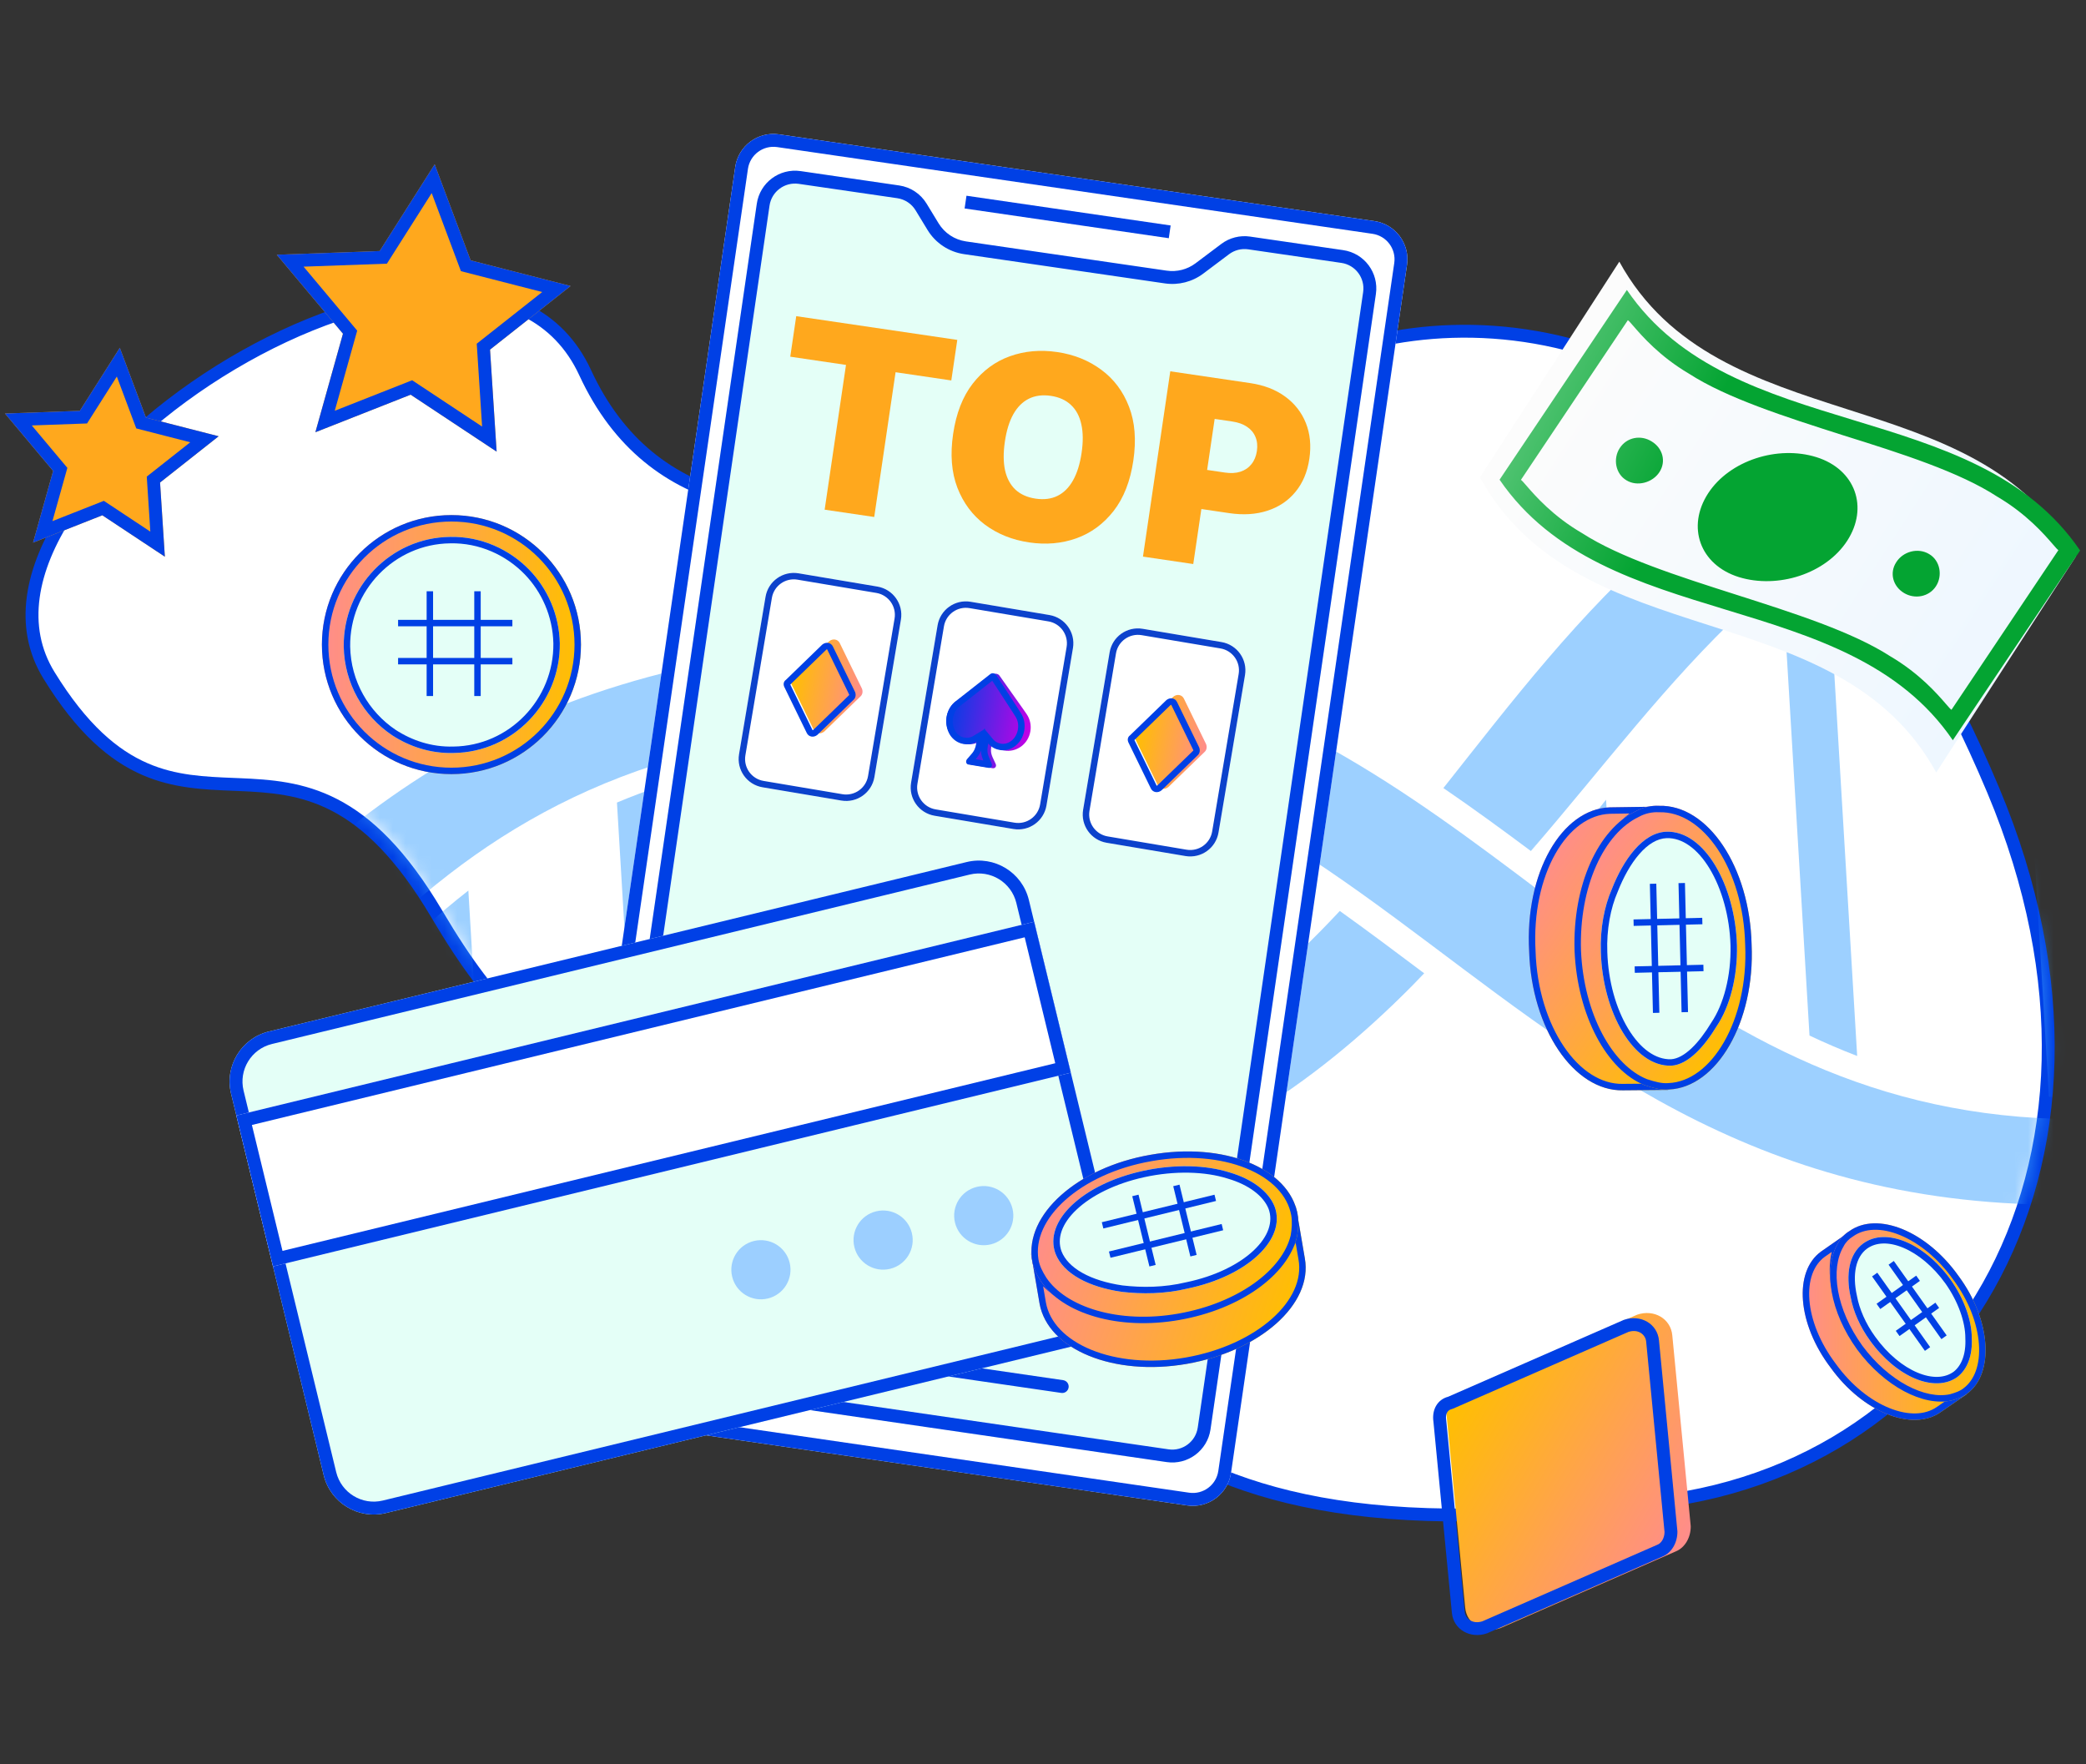
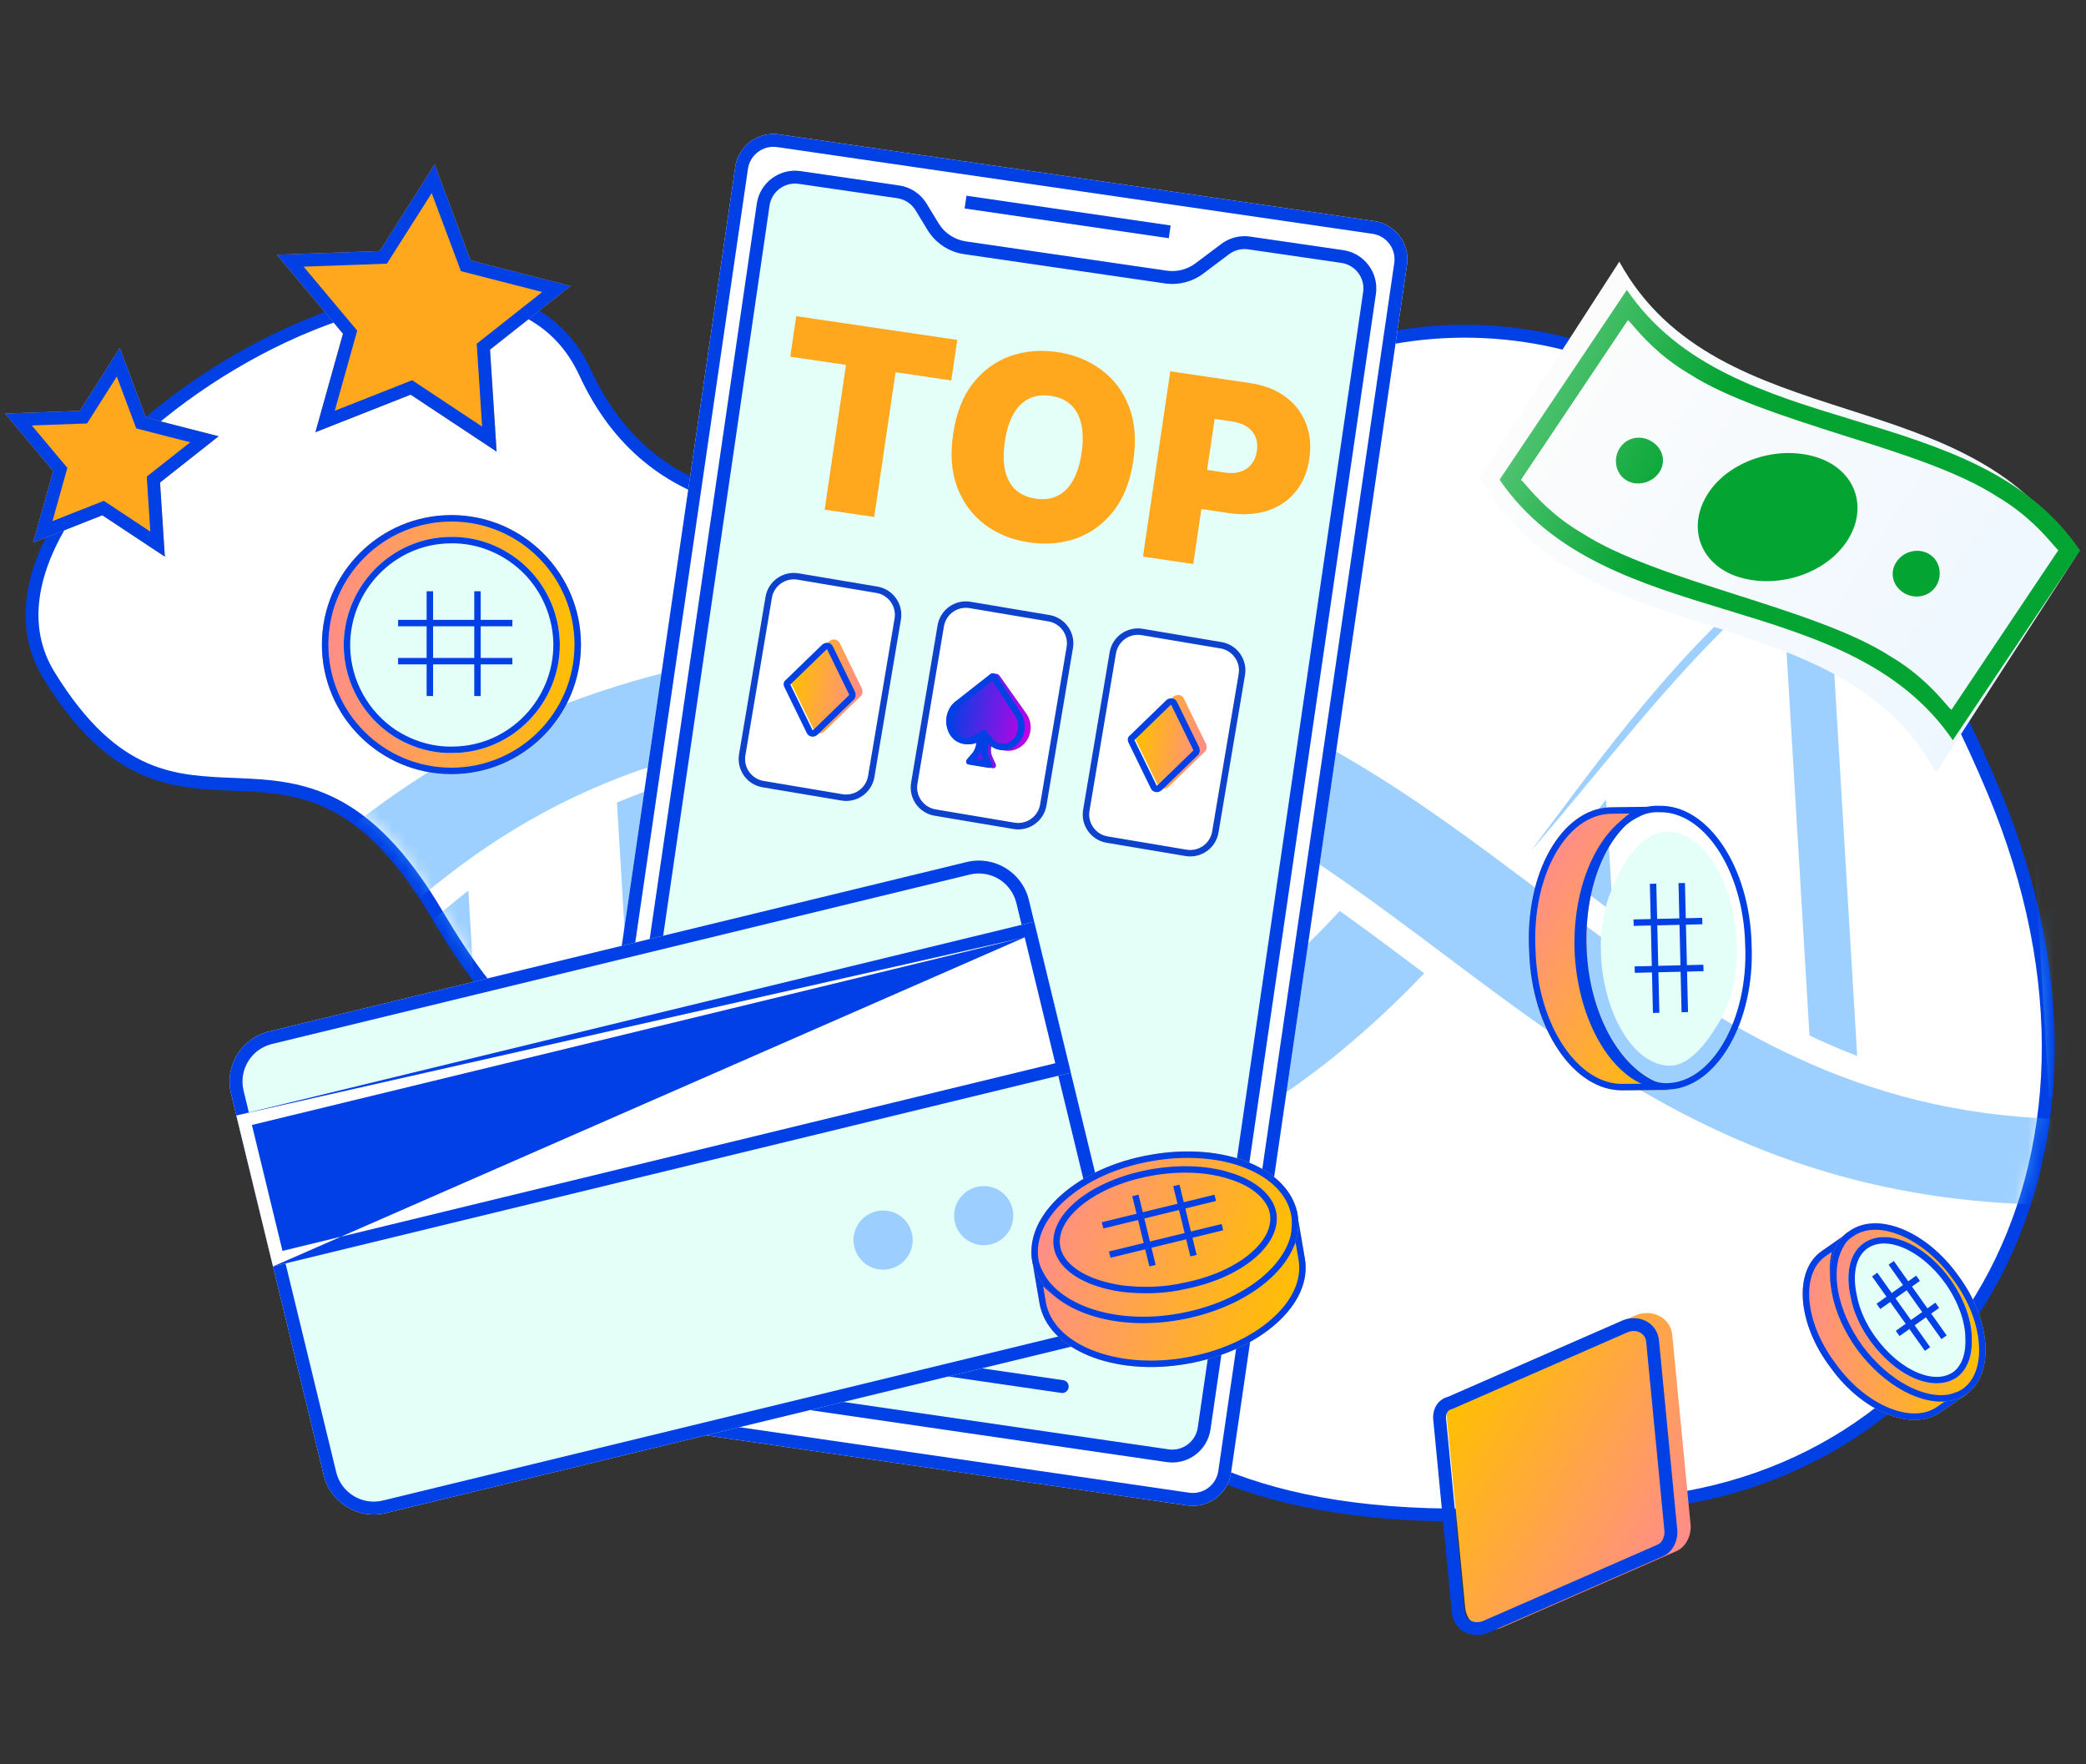
<svg xmlns="http://www.w3.org/2000/svg" width="162" height="137" viewBox="0 0 162 137" fill="none">
  <rect x="0" y="0" width="162" height="137" fill="#333333" stroke="none" />
  <g clip-path="url(#clip0_2239_8697)">
    <path d="M154.798 61.374C167.149 90.802 151.331 116.142 125.045 116.908C81.931 121.953 83.651 100.095 65.21 90.246C46.769 80.397 43.208 86.702 33.926 70.986C22.84 52.214 14.058 69.12 3.8 52.438C-5.471 37.361 37.075 10.838 45.444 28.938C55.758 51.248 89.6 31.947 103.985 27.265C118.369 22.583 140.41 27.092 154.798 61.374Z" fill="white" />
    <path fill-rule="evenodd" clip-rule="evenodd" d="M129.156 30.15C138.134 34.909 147.174 44.502 154.337 61.568C160.462 76.163 159.583 89.69 153.974 99.644C148.368 109.593 138.006 116.03 125.03 116.408L125.008 116.409L124.987 116.411C103.525 118.923 93.327 114.733 86.195 108.779C83.46 106.495 81.174 103.952 78.859 101.378C78.128 100.565 77.394 99.749 76.642 98.937C73.523 95.567 70.128 92.306 65.445 89.805C58.678 86.191 53.861 84.724 50.09 83.576C48.702 83.154 47.456 82.775 46.307 82.347C44.173 81.554 42.343 80.591 40.475 78.872C38.598 77.146 36.664 74.639 34.356 70.731C31.554 65.987 28.865 63.442 26.214 62.07C23.565 60.7 21.009 60.532 18.573 60.429C18.434 60.423 18.296 60.417 18.158 60.412C15.857 60.318 13.68 60.229 11.474 59.275C9.154 58.272 6.753 56.286 4.226 52.176C2.055 48.646 2.869 44.384 5.637 40.133C8.4 35.89 13.046 31.775 18.262 28.677C23.48 25.576 29.21 23.526 34.12 23.353C39.013 23.181 43.009 24.864 44.989 29.148C47.633 34.866 51.806 37.94 56.794 39.231C61.754 40.515 67.492 40.029 73.298 38.711C79.111 37.392 85.041 35.226 90.403 33.104C92.063 32.447 93.666 31.796 95.194 31.176C98.618 29.784 101.665 28.546 104.139 27.741C111.214 25.438 120.179 25.392 129.156 30.15ZM129.624 29.266C120.387 24.37 111.139 24.411 103.829 26.79C101.321 27.607 98.219 28.867 94.774 30.266C93.254 30.884 91.667 31.529 90.035 32.174C84.684 34.291 78.812 36.434 73.077 37.736C67.335 39.039 61.78 39.489 57.044 38.263C52.337 37.044 48.411 34.165 45.897 28.728C43.694 23.962 39.234 22.173 34.085 22.354C28.953 22.535 23.057 24.664 17.751 27.817C12.443 30.971 7.668 35.183 4.799 39.587C1.936 43.984 0.909 48.692 3.374 52.7C5.976 56.932 8.519 59.087 11.077 60.193C13.459 61.223 15.811 61.318 18.081 61.41C18.231 61.416 18.381 61.422 18.531 61.428C20.958 61.53 23.318 61.698 25.754 62.959C28.188 64.218 30.754 66.599 33.495 71.24C35.828 75.19 37.82 77.789 39.798 79.608C41.784 81.436 43.737 82.459 45.959 83.284C47.173 83.736 48.459 84.127 49.874 84.558C53.632 85.702 58.302 87.124 64.974 90.687C69.511 93.11 72.816 96.275 75.909 99.616C76.639 100.405 77.359 101.206 78.082 102.01C80.407 104.596 82.758 107.212 85.554 109.546C92.949 115.72 103.443 119.936 125.081 117.407C138.381 117.012 149.063 110.398 154.846 100.135C160.63 89.87 161.484 76.013 155.259 61.181C148.033 43.964 138.859 34.162 129.624 29.266Z" fill="#0040E5" />
    <mask id="mask0_2239_8697" style="mask-type:alpha" maskUnits="userSpaceOnUse" x="2" y="22" width="158" height="96">
      <path d="M154.829 60.784C167.185 90.204 151.375 115.53 125.093 116.29C81.987 121.324 83.701 99.474 65.26 89.624C46.82 79.774 43.261 86.076 33.977 70.364C22.888 51.597 14.111 68.494 3.851 51.816C-5.423 36.743 37.112 10.24 45.483 28.335C55.801 50.639 89.633 31.353 104.015 26.676C118.397 21.999 140.435 26.511 154.829 60.784Z" fill="#98FFF3" />
    </mask>
    <g mask="url(#mask0_2239_8697)">
      <g opacity="0.5">
        <path d="M62.031 50.355C34.85 53.547 22.372 67.213 9.54 82.267C-1.618 95.362 -12.157 107.73 -35.057 110.418C-37.806 110.741 -39.889 112.462 -39.705 114.263C-39.521 116.062 -37.142 117.258 -34.39 116.936C-21.703 115.447 -11.008 111.44 -1.7 104.69C21.376 87.959 27.641 60.987 62.698 56.87C110.086 51.312 115.428 99.338 169.638 92.978C172.391 92.655 174.47 90.935 174.286 89.133C174.102 87.335 171.727 86.135 168.971 86.458C133.905 90.569 122.353 65.707 96.424 54.721C85.978 50.298 74.73 48.865 62.031 50.355Z" fill="#3CA1FF" />
        <path d="M11.386 77.035C-2.341 67.532 -15.87 58.637 -38.106 61.783C-39.153 61.931 -40.19 62.1 -41.197 62.29C-43.913 62.798 -46.495 61.786 -46.964 60.029C-47.432 58.272 -45.611 56.436 -42.894 55.928C-14.288 50.577 1.902 60.51 17.009 70.905C15.055 72.914 13.198 74.97 11.386 77.035Z" fill="#3CA1FF" />
        <path d="M27.155 77.813C38.878 85.417 51.472 91.308 70.147 88.666C86.259 86.388 96.023 79.345 104.05 70.743C106.241 72.309 108.413 73.94 110.602 75.583C101.658 84.73 90.186 92.447 71.179 95.137C48.81 98.303 34.333 92.004 21.706 83.999C23.505 81.894 25.303 79.817 27.155 77.813Z" fill="#3CA1FF" />
-         <path d="M159.159 34.16C138.715 39.022 129.611 52.771 118.888 66.088C116.669 64.434 114.42 62.786 112.094 61.198C122.677 47.839 133.015 33.597 156.74 27.951C159.416 27.313 162.124 28.191 162.79 29.902C163.456 31.618 161.831 33.525 159.159 34.16Z" fill="#3CA1FF" />
        <path d="M11.387 77.037C-3.296 66.106 -18.155 57.518 -41.196 62.291C-16.853 58.265 -3.568 67.421 11.387 77.037Z" fill="#3CA1FF" />
        <path d="M110.601 75.583C109.539 76.606 108.063 78.033 106.582 79.3C96.051 88.42 83.723 93.723 67.121 95.341C53.177 96.649 41.965 94.291 31.276 89.218C27.509 87.444 24.924 85.91 21.706 84.002C27.665 87.85 33.73 91.346 41.73 93.7C53.892 97.316 67.641 96.879 80.2 93.623C93.147 90.26 101.885 84.397 109.674 76.547L110.601 75.583Z" fill="#3CA1FF" />
        <path d="M159.16 34.161C138.849 38.5 128.859 52.729 118.889 66.089C130.102 53.138 138.463 39.618 159.16 34.161Z" fill="#3CA1FF" />
        <path d="M36.373 69.16L37.1 81.339C35.838 80.685 34.599 79.995 33.372 79.274L32.94 72.05C34.045 71.05 35.186 70.084 36.373 69.16Z" fill="#3CA1FF" />
        <path d="M51.436 60.997L52.984 86.896C51.738 86.677 50.522 86.412 49.333 86.107L47.913 62.323C49.046 61.848 50.218 61.403 51.436 60.997Z" fill="#3CA1FF" />
        <path d="M69.569 58.087L71.286 86.842C70.129 87.03 68.935 87.189 67.706 87.318L65.968 58.215C67.199 58.132 68.396 58.09 69.569 58.087Z" fill="#3CA1FF" />
        <path d="M88.088 61.575L89.219 80.509C88.098 81.173 86.937 81.801 85.723 82.389L84.402 60.266C85.662 60.66 86.889 61.098 88.088 61.575Z" fill="#3CA1FF" />
        <path d="M121.7 68.17C121.626 68.115 121.551 68.06 121.476 68.002L121.373 66.309C122.506 64.903 123.618 63.496 124.728 62.101L125.251 70.833C124.071 69.956 122.89 69.065 121.7 68.17Z" fill="#3CA1FF" />
        <path d="M140.527 80.418L138.518 46.8C139.623 45.829 140.769 44.897 141.956 44.008L144.229 82.004C142.964 81.519 141.734 80.988 140.527 80.418Z" fill="#3CA1FF" />
        <path d="M159.121 85.173L156.223 36.687C157.362 36.327 158.542 36.002 159.763 35.712C159.767 35.711 159.767 35.711 159.77 35.711L162.731 85.239C161.496 85.26 160.295 85.235 159.121 85.173Z" fill="#3CA1FF" />
      </g>
    </g>
    <path d="M112.355 110.015L113.786 124.837C113.901 126.129 115.201 126.892 116.515 126.44L130.158 120.471C130.853 120.18 131.311 119.4 131.303 118.522L129.871 103.699C129.756 102.408 128.456 101.645 127.142 102.096L113.5 108.065C112.674 108.28 112.217 109.06 112.355 110.015Z" fill="url(#paint0_linear_2239_8697)" />
    <path fill-rule="evenodd" clip-rule="evenodd" d="M112.317 110.319C112.315 110.303 112.313 110.288 112.311 110.272C112.231 109.72 112.479 109.496 112.718 109.434C112.769 109.42 112.819 109.403 112.867 109.382L126.468 103.431C127.242 103.184 127.794 103.645 127.842 104.188L127.843 104.196L127.843 104.196L129.269 118.97C129.261 119.506 128.98 119.848 128.739 119.949L128.724 119.955L115.123 125.906C114.349 126.154 113.797 125.692 113.749 125.149L113.748 125.142L113.748 125.142L112.317 110.319ZM115.482 126.841L129.125 120.871C129.82 120.58 130.278 119.801 130.269 118.922L128.838 104.099C128.723 102.808 127.423 102.045 126.109 102.497L112.466 108.466C111.641 108.68 111.183 109.46 111.322 110.415L112.753 125.238C112.868 126.529 114.168 127.292 115.482 126.841Z" fill="#0040E5" />
    <path d="M31.89 30.65L38.568 35.072L38.056 27.15L44.312 22.211L36.55 20.219L33.758 12.762L29.485 19.495L21.495 19.782L26.635 25.914L24.492 33.567L31.89 30.65Z" fill="#FFA81D" />
    <path fill-rule="evenodd" clip-rule="evenodd" d="M32.008 29.529L37.44 33.126L37.024 26.691L42.108 22.678L35.796 21.058L33.526 14.995L30.047 20.476L23.576 20.708L27.74 25.676L25.998 31.899L32.008 29.529ZM24.492 33.567L26.635 25.914L21.495 19.782L29.485 19.495L33.758 12.762L36.55 20.219L44.312 22.211L38.056 27.15L38.568 35.072L31.89 30.65L24.492 33.567Z" fill="#0040E5" />
    <path d="M7.947 40.016L12.803 43.231L12.43 37.471L16.98 33.879L11.335 32.431L9.305 27.009L6.198 31.904L0.388 32.113L4.126 36.572L2.568 42.137L7.947 40.016Z" fill="#FFA81D" />
    <path fill-rule="evenodd" clip-rule="evenodd" d="M8.065 38.894L11.675 41.285L11.398 37.011L14.775 34.346L10.582 33.27L9.073 29.241L6.76 32.885L2.469 33.039L5.231 36.333L4.073 40.468L8.065 38.894ZM2.568 42.137L4.126 36.572L0.388 32.113L6.198 31.904L9.305 27.009L11.335 32.431L16.98 33.879L12.43 37.471L12.803 43.231L7.947 40.016L2.568 42.137Z" fill="#0040E5" />
    <path d="M125.757 20.32C133.455 34.334 153.504 29.249 161.195 43.242C157.579 48.826 153.964 54.41 150.369 59.988C142.679 45.995 122.629 51.081 114.932 37.067C118.547 31.482 122.163 25.898 125.757 20.32Z" fill="url(#paint1_linear_2239_8697)" />
    <path fill-rule="evenodd" clip-rule="evenodd" d="M156.6 50.117C154.954 52.574 153.309 55.031 151.657 57.484C147.555 51.466 140.8 49.409 134.045 47.352C127.302 45.298 120.56 43.245 116.458 37.251C118.11 34.797 119.755 32.34 121.4 29.884C123.046 27.426 124.691 24.969 126.344 22.516C130.436 28.515 137.182 30.568 143.93 32.621C150.685 34.677 157.442 36.733 161.542 42.749C159.89 45.203 158.245 47.66 156.6 50.117ZM122.267 31.066C120.361 33.91 118.456 36.752 118.115 37.265C118.188 37.304 118.329 37.468 118.546 37.718C119.213 38.488 120.593 40.081 122.867 41.403C125.805 43.298 130.317 44.74 134.83 46.182L134.83 46.182C139.343 47.624 143.856 49.066 146.794 50.961C149.071 52.298 150.452 53.893 151.12 54.665C151.338 54.916 151.48 55.081 151.552 55.12C151.893 54.607 153.797 51.766 155.702 48.923L155.704 48.92L155.706 48.917C157.611 46.075 159.516 43.233 159.856 42.721C159.783 42.681 159.641 42.517 159.424 42.266C158.755 41.494 157.375 39.899 155.097 38.562C152.182 36.66 147.669 35.218 143.141 33.804C138.628 32.362 134.115 30.92 131.178 29.026C128.9 27.688 127.52 26.093 126.851 25.321C126.634 25.07 126.492 24.905 126.419 24.866C126.079 25.378 124.175 28.219 122.27 31.061L122.267 31.066ZM150.346 45.527C150.881 44.704 150.674 43.526 149.816 43.026C148.951 42.506 147.787 42.823 147.26 43.667C146.725 44.491 147.001 45.53 147.866 46.05C148.704 46.557 149.812 46.351 150.346 45.527ZM128.267 34.279C129.132 34.799 129.408 35.839 128.873 36.662C128.339 37.485 127.154 37.809 126.317 37.303C125.459 36.803 125.252 35.625 125.787 34.802C126.335 33.951 127.423 33.751 128.267 34.279ZM143.452 42C145.131 39.412 144.103 36.453 141.064 35.501C138.052 34.562 134.318 35.755 132.652 38.315C130.973 40.904 132.001 43.862 135.04 44.815C138.072 45.747 141.786 44.56 143.452 42Z" fill="url(#paint2_linear_2239_8697)" />
    <path d="M57.097 12.969C57.336 11.329 58.858 10.194 60.498 10.432L106.733 17.168C108.372 17.406 109.508 18.929 109.269 20.569L95.604 114.372C95.365 116.011 93.843 117.147 92.203 116.908L45.969 110.173C44.329 109.934 43.194 108.411 43.432 106.772L57.097 12.969Z" fill="white" />
    <path fill-rule="evenodd" clip-rule="evenodd" d="M106.588 18.157L60.354 11.422C59.261 11.263 58.246 12.02 58.086 13.113L44.422 106.916C44.263 108.009 45.02 109.024 46.113 109.183L92.347 115.918C93.44 116.078 94.456 115.321 94.615 114.228L108.279 20.424C108.438 19.331 107.681 18.316 106.588 18.157ZM60.498 10.432C58.858 10.194 57.336 11.329 57.097 12.969L43.432 106.772C43.194 108.411 44.329 109.934 45.969 110.173L92.203 116.908C93.843 117.147 95.365 116.011 95.604 114.372L109.269 20.569C109.508 18.929 108.372 17.406 106.733 17.168L60.498 10.432Z" fill="#0040E5" />
    <path d="M58.773 15.824C59.011 14.184 60.534 13.049 62.174 13.287L69.828 14.402C70.713 14.531 71.494 15.048 71.959 15.812L72.888 17.338C73.352 18.102 74.133 18.619 75.018 18.748L90.609 21.019C91.4 21.134 92.204 20.929 92.844 20.449L94.848 18.943C95.487 18.463 96.292 18.257 97.083 18.373L104.316 19.426C105.956 19.665 107.091 21.188 106.853 22.828L94.008 111.004C93.769 112.644 92.246 113.779 90.607 113.541L48.464 107.401C46.824 107.163 45.689 105.64 45.928 104L58.773 15.824Z" fill="#E4FFF7" />
    <path fill-rule="evenodd" clip-rule="evenodd" d="M93.018 110.86L105.863 22.683C106.022 21.59 105.265 20.575 104.172 20.416L96.938 19.362C96.411 19.285 95.875 19.422 95.449 19.742L93.444 21.248C92.592 21.889 91.52 22.162 90.465 22.008L74.874 19.737C73.694 19.565 72.653 18.877 72.033 17.858L71.104 16.332C70.795 15.822 70.274 15.478 69.684 15.392L62.03 14.277C60.937 14.118 59.921 14.875 59.762 15.968L46.917 104.145C46.758 105.238 47.515 106.253 48.608 106.412L90.751 112.551C91.844 112.71 92.859 111.953 93.018 110.86ZM62.174 13.287C60.534 13.049 59.011 14.184 58.773 15.824L45.928 104C45.689 105.64 46.824 107.163 48.464 107.401L90.607 113.541C92.246 113.779 93.769 112.644 94.008 111.004L106.853 22.828C107.091 21.188 105.956 19.665 104.316 19.426L97.083 18.373C96.292 18.257 95.487 18.463 94.848 18.943L92.844 20.449C92.204 20.929 91.4 21.134 90.609 21.019L75.018 18.748C74.133 18.619 73.352 18.102 72.888 17.338L71.959 15.812C71.494 15.048 70.713 14.531 69.828 14.402L62.174 13.287Z" fill="#0040E5" />
    <path fill-rule="evenodd" clip-rule="evenodd" d="M56.903 103.947C56.942 103.674 57.196 103.485 57.469 103.524L82.566 107.18C82.839 107.22 83.028 107.474 82.989 107.747C82.949 108.02 82.695 108.21 82.422 108.17L57.325 104.514C57.052 104.474 56.863 104.22 56.903 103.947Z" fill="#0040E5" />
    <path fill-rule="evenodd" clip-rule="evenodd" d="M90.769 18.499L74.912 16.189L75.057 15.2L90.913 17.509L90.769 18.499Z" fill="#0040E5" />
    <path d="M63.785 61.552L64.073 59.456L66.169 59.745L65.881 61.841L63.785 61.552Z" fill="#6DC0CF" />
    <path d="M67.907 60.344C67.703 61.556 66.555 62.373 65.343 62.169L59.219 61.138C58.007 60.934 57.19 59.786 57.394 58.574L59.452 46.347C59.656 45.135 60.805 44.318 62.017 44.522L68.14 45.552C69.352 45.757 70.17 46.905 69.966 48.117L67.907 60.344Z" fill="white" />
    <path fill-rule="evenodd" clip-rule="evenodd" d="M65.343 62.169C66.555 62.373 67.703 61.556 67.907 60.344L69.966 48.117C70.17 46.905 69.352 45.757 68.14 45.552L62.017 44.522C60.805 44.318 59.656 45.135 59.452 46.347L57.394 58.574C57.19 59.786 58.007 60.934 59.219 61.138L65.343 62.169ZM59.303 60.645L65.426 61.676C66.365 61.834 67.256 61.201 67.414 60.261C67.414 60.261 67.414 60.261 67.414 60.261L69.473 48.034C69.631 47.094 68.997 46.204 68.057 46.045C68.057 46.045 68.057 46.045 68.057 46.045L61.934 45.015C60.994 44.856 60.104 45.49 59.945 46.43M59.945 46.43L57.887 58.657C57.887 58.657 57.887 58.656 57.887 58.657C57.729 59.597 58.362 60.487 59.303 60.645" fill="#0C42CC" />
    <path d="M61.464 53.126L63.189 56.664C63.337 56.973 63.729 57.042 64.013 56.809L66.839 54.069C66.984 53.933 67.025 53.697 66.942 53.481L65.217 49.943C65.069 49.634 64.677 49.565 64.393 49.798L61.567 52.538C61.383 52.667 61.341 52.902 61.464 53.126Z" fill="url(#paint3_linear_2239_8697)" />
    <path fill-rule="evenodd" clip-rule="evenodd" d="M61.375 53.16C61.377 53.159 61.378 53.157 61.38 53.156L64.187 50.435C64.209 50.42 64.225 50.418 64.231 50.419L64.233 50.421L64.233 50.421L65.945 53.933C65.95 53.952 65.95 53.967 65.949 53.976L63.149 56.69C63.127 56.705 63.111 56.707 63.104 56.707L63.103 56.704L63.103 56.704L61.378 53.166C61.377 53.164 61.376 53.162 61.375 53.16ZM63.477 57.068L66.304 54.328C66.449 54.192 66.49 53.957 66.407 53.74L64.682 50.202C64.534 49.893 64.142 49.824 63.858 50.057L61.032 52.797C60.847 52.926 60.806 53.162 60.929 53.385L62.654 56.923C62.802 57.232 63.194 57.301 63.477 57.068Z" fill="#0040E5" />
    <path d="M77.146 63.762L77.434 61.666L79.531 61.955L79.242 64.051L77.146 63.762Z" fill="#6DC0CF" />
    <path d="M81.269 62.554C81.064 63.766 79.916 64.583 78.704 64.379L72.581 63.348C71.368 63.144 70.551 61.996 70.755 60.783L72.814 48.557C73.018 47.345 74.166 46.528 75.378 46.732L81.502 47.762C82.714 47.967 83.531 49.115 83.327 50.327L81.269 62.554Z" fill="white" />
    <path fill-rule="evenodd" clip-rule="evenodd" d="M78.704 64.379C79.916 64.583 81.064 63.766 81.269 62.554L83.327 50.327C83.531 49.115 82.714 47.967 81.502 47.762L75.378 46.732C74.166 46.528 73.018 47.345 72.814 48.557L70.755 60.783C70.551 61.996 71.368 63.144 72.581 63.348L78.704 64.379ZM72.664 62.855L78.787 63.886C79.727 64.044 80.617 63.411 80.776 62.471C80.776 62.471 80.776 62.471 80.776 62.471L82.834 50.244C82.992 49.304 82.359 48.414 81.419 48.255C81.418 48.255 81.419 48.255 81.419 48.255L75.295 47.225C74.356 47.066 73.465 47.7 73.307 48.64M73.307 48.64L71.248 60.866C71.248 60.867 71.248 60.866 71.248 60.866C71.09 61.807 71.724 62.697 72.664 62.855" fill="#0C42CC" />
    <path d="M90.507 65.862L90.796 63.766L92.892 64.054L92.604 66.15L90.507 65.862Z" fill="#6DC0CF" />
    <path d="M94.63 64.653C94.426 65.865 93.278 66.682 92.065 66.478L85.942 65.447C84.73 65.243 83.912 64.095 84.116 62.883L86.175 50.656C86.379 49.444 87.527 48.627 88.74 48.831L94.863 49.861C96.075 50.066 96.893 51.214 96.688 52.426L94.63 64.653Z" fill="white" />
    <path fill-rule="evenodd" clip-rule="evenodd" d="M92.065 66.478C93.278 66.682 94.426 65.865 94.63 64.653L96.688 52.426C96.893 51.214 96.075 50.066 94.863 49.861L88.74 48.831C87.527 48.627 86.379 49.444 86.175 50.656L84.116 62.883C83.912 64.095 84.73 65.243 85.942 65.447L92.065 66.478ZM86.025 64.954L92.148 65.985C93.088 66.143 93.979 65.51 94.137 64.57C94.137 64.57 94.137 64.57 94.137 64.57L96.195 52.343C96.354 51.404 95.72 50.513 94.78 50.355C94.78 50.355 94.78 50.355 94.78 50.355L88.657 49.324C87.717 49.166 86.826 49.799 86.668 50.739M86.668 50.739L84.609 62.966C84.609 62.966 84.609 62.965 84.609 62.966C84.451 63.906 85.085 64.796 86.025 64.954" fill="#0C42CC" />
    <path d="M88.188 57.436L89.913 60.974C90.061 61.283 90.454 61.352 90.737 61.118L93.564 58.379C93.709 58.242 93.75 58.007 93.667 57.79L91.942 54.252C91.794 53.943 91.401 53.874 91.118 54.108L88.292 56.847C88.107 56.977 88.066 57.212 88.188 57.436Z" fill="url(#paint4_linear_2239_8697)" />
    <path fill-rule="evenodd" clip-rule="evenodd" d="M88.1 57.47C88.101 57.468 88.103 57.467 88.105 57.465L90.911 54.745C90.933 54.73 90.949 54.728 90.956 54.728L90.957 54.731L90.957 54.731L92.669 58.242C92.675 58.261 92.675 58.277 92.674 58.286L89.874 60.999C89.852 61.015 89.835 61.017 89.829 61.016L89.828 61.014L89.828 61.014L88.103 57.476C88.102 57.474 88.101 57.472 88.1 57.47ZM90.202 61.377L93.028 58.638C93.174 58.502 93.215 58.266 93.132 58.049L91.407 54.511C91.259 54.202 90.866 54.134 90.583 54.367L87.757 57.106C87.572 57.236 87.531 57.471 87.653 57.695L89.378 61.233C89.526 61.542 89.919 61.611 90.202 61.377Z" fill="#0040E5" />
    <path d="M73.814 57.054C74.093 57.456 74.502 57.701 74.94 57.774C75.311 57.836 75.698 57.794 76.042 57.602L76.013 57.775C75.915 58.362 75.684 58.501 75.261 58.963C75.132 59.119 75.198 59.343 75.367 59.371L77.085 59.657C77.287 59.691 77.422 59.5 77.316 59.305C77.066 58.731 76.886 58.559 76.99 57.938L77.019 57.765C77.282 58.057 77.635 58.223 78.005 58.284C78.443 58.357 78.91 58.257 79.304 57.968C80.093 57.389 80.283 56.25 79.724 55.447L79.445 55.045L77.623 52.471C77.511 52.31 77.275 52.271 77.118 52.386L74.166 54.522C73.445 55.112 73.26 56.217 73.814 57.054Z" fill="url(#paint5_linear_2239_8697)" />
    <path fill-rule="evenodd" clip-rule="evenodd" d="M75.296 57.78C75.134 57.802 74.971 57.798 74.811 57.772C74.405 57.704 74.028 57.463 73.773 57.065C73.269 56.233 73.454 55.124 74.132 54.525L76.901 52.351C77.05 52.233 77.268 52.27 77.37 52.429L79.032 54.984L79.287 55.383C79.796 56.18 79.606 57.323 78.866 57.912C78.496 58.207 78.061 58.312 77.654 58.245C77.495 58.218 77.339 58.169 77.193 58.095C77.114 58.055 77.038 58.008 76.967 57.952C76.886 57.891 76.812 57.819 76.743 57.737L76.715 57.91C76.684 58.096 76.677 58.241 76.688 58.368C76.707 58.587 76.779 58.753 76.877 58.98C76.915 59.068 76.957 59.164 77.001 59.276C77.097 59.47 76.969 59.662 76.782 59.631L75.188 59.366C75.032 59.34 74.973 59.116 75.096 58.959C75.164 58.878 75.228 58.806 75.286 58.741C75.46 58.546 75.589 58.402 75.681 58.203C75.736 58.083 75.778 57.943 75.809 57.76L75.838 57.586C75.747 57.642 75.653 57.685 75.557 57.718C75.471 57.747 75.384 57.767 75.296 57.78ZM75.765 58.955C75.842 58.865 75.916 58.776 75.976 58.689C76.06 58.567 76.129 58.441 76.183 58.297C76.187 58.458 76.211 58.606 76.255 58.754C76.286 58.86 76.326 58.961 76.365 59.055L75.765 58.955ZM76.464 56.62L76.51 56.592L76.498 56.661L77.128 57.417C77.281 57.601 77.493 57.711 77.737 57.752C77.998 57.795 78.291 57.73 78.554 57.521C79.094 57.092 79.237 56.233 78.865 55.652L78.612 55.255L77.057 52.865L74.453 54.908C73.968 55.347 73.824 56.178 74.198 56.801C74.379 57.081 74.633 57.235 74.893 57.279C75.137 57.319 75.373 57.284 75.578 57.159L76.418 56.648L76.43 56.578L76.464 56.62ZM77.211 52.744L77.213 52.742L77.213 52.742" fill="#0040E5" />
    <path d="M17.944 84.932C17.423 82.785 18.74 80.622 20.887 80.101L75.071 66.944C77.218 66.422 79.381 67.74 79.902 69.887L87.095 99.511C87.617 101.658 86.299 103.821 84.152 104.342L29.968 117.499C27.821 118.02 25.659 116.703 25.137 114.556L17.944 84.932Z" fill="#E4FFF7" />
    <path fill-rule="evenodd" clip-rule="evenodd" d="M75.307 67.916L21.123 81.073C19.513 81.463 18.525 83.086 18.916 84.696L26.109 114.32C26.5 115.93 28.122 116.918 29.732 116.527L83.916 103.37C85.526 102.979 86.514 101.357 86.124 99.747L78.93 70.123C78.539 68.513 76.917 67.525 75.307 67.916ZM20.887 80.101C18.74 80.622 17.423 82.785 17.944 84.932L25.137 114.556C25.659 116.703 27.821 118.02 29.968 117.499L84.152 104.342C86.299 103.821 87.617 101.658 87.095 99.511L79.902 69.887C79.381 67.74 77.218 66.422 75.071 66.944L20.887 80.101Z" fill="#0040E6" />
    <path d="M18.355 86.626L80.314 71.582L83.16 83.303L21.202 98.348L18.355 86.626Z" fill="white" />
-     <path fill-rule="evenodd" clip-rule="evenodd" d="M79.578 72.789L19.563 87.362L21.938 97.14L81.952 82.567L79.578 72.789ZM18.355 86.626L21.202 98.348L83.16 83.303L80.314 71.582L18.355 86.626Z" fill="#0040E6" />
+     <path fill-rule="evenodd" clip-rule="evenodd" d="M79.578 72.789L19.563 87.362L21.938 97.14L81.952 82.567L79.578 72.789ZL21.202 98.348L83.16 83.303L80.314 71.582L18.355 86.626Z" fill="#0040E6" />
    <path d="M78.631 93.861C78.93 95.094 78.173 96.336 76.94 96.636C75.707 96.935 74.465 96.178 74.165 94.945C73.866 93.712 74.623 92.47 75.856 92.17C77.089 91.871 78.331 92.628 78.631 93.861Z" fill="#9CCFFF" />
    <path d="M70.816 95.758C71.116 96.992 70.359 98.234 69.126 98.533C67.892 98.833 66.65 98.076 66.351 96.843C66.051 95.61 66.808 94.367 68.041 94.068C69.274 93.769 70.517 94.525 70.816 95.758Z" fill="#9CCFFF" />
-     <path d="M61.326 98.062C61.625 99.296 60.868 100.538 59.635 100.837C58.402 101.137 57.16 100.38 56.861 99.147C56.561 97.914 57.318 96.671 58.551 96.372C59.784 96.073 61.026 96.829 61.326 98.062Z" fill="#9CCFFF" />
    <path d="M61.372 27.7L61.836 24.552L74.343 26.396L73.879 29.544L69.551 28.906L67.893 40.148L64.043 39.58L65.7 28.338L61.372 27.7Z" fill="#FFA81D" />
    <path d="M88.016 35.764C87.78 37.366 87.269 38.671 86.484 39.68C85.699 40.684 84.736 41.392 83.594 41.803C82.452 42.209 81.23 42.316 79.928 42.123C78.617 41.93 77.473 41.472 76.498 40.749C75.528 40.022 74.813 39.065 74.352 37.877C73.895 36.685 73.785 35.293 74.02 33.7C74.256 32.098 74.764 30.794 75.544 29.79C76.329 28.781 77.29 28.073 78.427 27.666C79.57 27.256 80.796 27.147 82.108 27.34C83.41 27.532 84.549 27.99 85.524 28.713C86.5 29.431 87.218 30.386 87.678 31.579C88.14 32.767 88.252 34.162 88.016 35.764ZM83.997 35.171C84.124 34.309 84.117 33.566 83.974 32.942C83.837 32.314 83.568 31.815 83.168 31.445C82.773 31.071 82.253 30.836 81.606 30.741C80.96 30.646 80.392 30.72 79.901 30.963C79.416 31.203 79.015 31.603 78.697 32.164C78.385 32.721 78.166 33.431 78.039 34.293C77.912 35.154 77.917 35.899 78.054 36.528C78.196 37.151 78.465 37.651 78.86 38.025C79.26 38.395 79.783 38.627 80.43 38.723C81.076 38.818 81.642 38.746 82.127 38.507C82.618 38.263 83.019 37.863 83.331 37.306C83.648 36.745 83.87 36.033 83.997 35.171Z" fill="#FFA81D" />
    <path d="M88.763 43.225L90.885 28.835L97.096 29.751C98.164 29.909 99.067 30.257 99.806 30.797C100.545 31.337 101.081 32.021 101.413 32.85C101.745 33.679 101.836 34.605 101.686 35.626C101.534 36.656 101.173 37.515 100.602 38.201C100.037 38.889 99.312 39.375 98.427 39.661C97.547 39.948 96.559 40.01 95.463 39.849L91.754 39.301L92.201 36.266L95.124 36.697C95.583 36.765 95.986 36.743 96.333 36.631C96.685 36.516 96.969 36.321 97.187 36.047C97.409 35.773 97.55 35.432 97.611 35.025C97.671 34.613 97.634 34.248 97.499 33.932C97.369 33.611 97.152 33.349 96.847 33.146C96.547 32.939 96.168 32.802 95.708 32.734L94.331 32.531L92.669 43.801L88.763 43.225Z" fill="#FFA81D" />
    <path d="M100.634 93.623L101.333 97.712C101.98 101.293 97.821 104.929 92.163 105.915C86.504 106.901 81.38 104.814 80.733 101.233L80.034 97.144C80.131 97.737 80.376 98.307 80.726 98.767C82.414 101.264 86.716 102.602 91.484 101.761C96.252 100.921 99.854 98.168 100.56 95.219C100.655 94.685 100.731 94.216 100.634 93.623Z" fill="url(#paint6_linear_2239_8697)" />
    <path fill-rule="evenodd" clip-rule="evenodd" d="M101.333 97.712L100.634 93.623C100.731 94.216 100.655 94.685 100.56 95.219C100.531 95.338 100.498 95.456 100.46 95.575C99.561 98.387 96.059 100.954 91.484 101.761C86.827 102.582 82.615 101.325 80.848 98.94C80.806 98.883 80.765 98.826 80.726 98.767C80.386 98.32 80.145 97.77 80.043 97.195L80.034 97.144C80.037 97.161 80.04 97.178 80.043 97.195L80.733 101.233C81.38 104.814 86.504 106.901 92.163 105.915C97.821 104.929 101.98 101.293 101.333 97.712ZM81.011 99.891L81.225 101.147C81.508 102.708 82.782 104.016 84.758 104.824C86.728 105.63 89.326 105.902 92.077 105.422C94.83 104.943 97.195 103.821 98.78 102.413C100.372 100.999 101.122 99.358 100.841 97.801L100.84 97.796L100.621 96.513C100.052 97.688 99.082 98.774 97.841 99.684C96.188 100.895 94.023 101.821 91.57 102.254C89.119 102.686 86.774 102.561 84.812 101.996C83.28 101.556 81.959 100.84 81.011 99.891Z" fill="#0040E5" />
    <path d="M100.774 94.3C100.871 94.893 100.82 95.511 100.724 96.044C100.018 98.993 96.372 101.662 91.604 102.502C86.836 103.343 82.534 102.005 80.846 99.509C80.516 98.984 80.251 98.478 80.154 97.885C79.572 94.324 83.666 90.668 89.324 89.682C95.067 88.652 100.127 90.719 100.774 94.3Z" fill="url(#paint7_linear_2239_8697)" />
    <path fill-rule="evenodd" clip-rule="evenodd" d="M89.324 89.682C83.666 90.668 79.572 94.324 80.154 97.885C80.251 98.478 80.516 98.984 80.846 99.509C82.534 102.005 86.836 103.343 91.604 102.502C96.372 101.662 100.018 98.993 100.724 96.044C100.82 95.511 100.871 94.893 100.774 94.3C100.127 90.719 95.067 88.652 89.324 89.682ZM100.281 94.384C99.997 92.822 98.739 91.521 96.772 90.725C94.81 89.93 92.207 89.673 89.412 90.174L89.41 90.175L89.41 90.175C86.658 90.654 84.31 91.78 82.732 93.191C81.148 94.607 80.394 96.252 80.647 97.804C80.728 98.295 80.948 98.729 81.265 99.235C82.025 100.354 83.403 101.257 85.208 101.777C87.01 102.295 89.2 102.419 91.517 102.01C93.836 101.601 95.868 100.75 97.396 99.657C98.925 98.565 99.915 97.258 100.235 95.942C100.323 95.443 100.364 94.895 100.281 94.384Z" fill="#0040E5" />
-     <path d="M98.99 93.705C99.916 96.221 96.903 99.095 92.214 100.068C90.445 100.49 88.683 100.504 87.1 100.318C84.567 99.95 82.582 98.927 81.969 97.348C81.044 94.832 84.056 91.959 88.756 90.929C91.18 90.398 93.631 90.458 95.488 91.047C97.22 91.554 98.516 92.504 98.99 93.705Z" fill="#E4FFF7" />
    <path fill-rule="evenodd" clip-rule="evenodd" d="M95.488 91.047C93.631 90.458 91.18 90.398 88.756 90.929C84.056 91.959 81.044 94.832 81.969 97.348C82.582 98.927 84.567 99.95 87.1 100.318C88.683 100.504 90.445 100.49 92.214 100.068C96.903 99.095 99.916 96.221 98.99 93.705C98.516 92.504 97.22 91.554 95.488 91.047ZM98.522 93.883C98.127 92.887 97.003 92.011 95.347 91.527L95.337 91.524L95.337 91.524C93.579 90.966 91.22 90.901 88.863 91.417M98.522 93.883C98.885 94.877 98.508 96.022 97.364 97.102C96.224 98.178 94.39 99.106 92.112 99.579L92.105 99.58L92.098 99.582C90.401 99.987 88.703 100.002 87.165 99.822C85.945 99.644 84.88 99.312 84.059 98.851C83.239 98.391 82.69 97.819 82.437 97.171C82.073 96.177 82.45 95.032 83.597 93.944C84.74 92.86 86.578 91.918 88.863 91.417" fill="#0040E5" />
    <path fill-rule="evenodd" clip-rule="evenodd" d="M85.568 94.914L94.319 92.778L94.438 93.264L85.686 95.4L85.568 94.914Z" fill="#0040E5" />
    <path fill-rule="evenodd" clip-rule="evenodd" d="M91.6 91.997L92.931 97.453L92.445 97.572L91.114 92.115L91.6 91.997Z" fill="#0040E5" />
    <path fill-rule="evenodd" clip-rule="evenodd" d="M86.122 97.188L94.874 95.052L94.992 95.538L86.241 97.674L86.122 97.188Z" fill="#0040E5" />
    <path fill-rule="evenodd" clip-rule="evenodd" d="M88.418 92.774L89.749 98.23L89.264 98.349L87.932 92.893L88.418 92.774Z" fill="#0040E5" />
    <path d="M35.058 60.117C40.614 60.117 45.117 55.614 45.117 50.058C45.117 44.503 40.614 40 35.058 40C29.503 40 25 44.503 25 50.058C25 55.614 29.503 60.117 35.058 60.117Z" fill="url(#paint8_linear_2239_8697)" />
    <path fill-rule="evenodd" clip-rule="evenodd" d="M35.058 59.617C40.337 59.617 44.617 55.337 44.617 50.058C44.617 44.779 40.337 40.5 35.058 40.5C29.779 40.5 25.5 44.779 25.5 50.058C25.5 55.337 29.779 59.617 35.058 59.617ZM45.117 50.058C45.117 55.614 40.614 60.117 35.058 60.117C29.503 60.117 25 55.614 25 50.058C25 44.503 29.503 40 35.058 40C40.614 40 45.117 44.503 45.117 50.058Z" fill="#0040E5" />
    <path d="M43.475 49.956C43.526 54.575 39.831 58.423 35.213 58.475C33.417 58.526 31.774 57.962 30.44 57.089C28.233 55.601 26.745 53.086 26.694 50.213C26.643 45.594 30.337 41.745 34.956 41.694C37.368 41.642 39.575 42.669 41.114 44.26C42.5 45.697 43.424 47.698 43.475 49.956Z" fill="#E4FFF7" />
    <path fill-rule="evenodd" clip-rule="evenodd" d="M35.213 58.475C39.831 58.423 43.526 54.575 43.475 49.956C43.424 47.698 42.5 45.697 41.114 44.26C39.575 42.669 37.368 41.642 34.956 41.694C30.337 41.745 26.643 45.594 26.694 50.213C26.745 53.086 28.233 55.601 30.44 57.089C31.774 57.962 33.417 58.526 35.213 58.475ZM30.717 56.673C31.977 57.496 33.519 58.023 35.199 57.975L35.207 57.975L35.207 57.975C39.543 57.927 43.022 54.311 42.975 49.965C42.926 47.839 42.056 45.957 40.755 44.607C39.304 43.108 37.228 42.145 34.967 42.194L34.962 42.194V42.194C30.625 42.242 27.146 45.858 27.194 50.205C27.243 52.906 28.64 55.271 30.717 56.673Z" fill="#0040E5" />
    <path fill-rule="evenodd" clip-rule="evenodd" d="M33.133 54.052V45.916H33.633V54.052H33.133Z" fill="#0040E5" />
    <path fill-rule="evenodd" clip-rule="evenodd" d="M30.916 48.136L39.791 48.136L39.791 48.636L30.916 48.636L30.916 48.136Z" fill="#0040E5" />
    <path fill-rule="evenodd" clip-rule="evenodd" d="M36.832 54.052V45.916H37.332V54.052H36.832Z" fill="#0040E5" />
    <path fill-rule="evenodd" clip-rule="evenodd" d="M30.916 51.094L39.791 51.094L39.791 51.594L30.916 51.594L30.916 51.094Z" fill="#0040E5" />
    <path d="M129.585 84.639L126.04 84.671C122.23 84.746 118.938 79.878 118.754 73.887C118.408 67.786 121.285 62.826 125.014 62.697L128.68 62.643C128.063 62.687 128.351 62.755 127.842 62.986C124.977 64.273 123.008 68.582 123.216 73.668C123.424 78.755 125.802 82.891 128.757 84.081C129.376 84.383 128.941 84.55 129.585 84.639Z" fill="url(#paint9_linear_2239_8697)" />
    <path fill-rule="evenodd" clip-rule="evenodd" d="M118.754 73.887C118.938 79.878 122.23 84.746 126.04 84.671L129.585 84.639C129.242 84.592 129.205 84.522 129.152 84.421C129.113 84.347 129.065 84.257 128.879 84.146C128.843 84.125 128.803 84.103 128.757 84.081C125.802 82.891 123.424 78.755 123.216 73.668C123.017 68.791 124.818 64.629 127.493 63.16C127.608 63.097 127.724 63.039 127.842 62.986C128.043 62.895 128.119 62.829 128.176 62.78C128.264 62.705 128.306 62.669 128.68 62.643L125.014 62.697C121.285 62.826 118.408 67.786 118.754 73.887ZM125.026 63.197C123.399 63.256 121.882 64.371 120.791 66.299C119.703 68.222 119.084 70.889 119.253 73.858L119.253 73.871C119.343 76.785 120.189 79.406 121.452 81.274C122.72 83.15 124.356 84.204 126.03 84.172L126.035 84.171L127.781 84.156C126.494 83.404 125.373 82.147 124.517 80.575C123.488 78.684 122.824 76.302 122.717 73.689C122.61 71.078 123.061 68.653 123.919 66.701C124.57 65.222 125.466 63.992 126.554 63.174L125.026 63.197Z" fill="#0040E5" />
-     <path d="M129.607 84.609C128.99 84.658 128.401 84.493 127.732 84.274C124.789 83.102 122.502 78.883 122.282 73.85C122.115 68.737 124.116 64.389 127.043 62.992C127.607 62.675 128.278 62.546 128.84 62.577C132.646 62.471 135.895 67.339 136.031 73.362C136.301 79.359 133.332 84.449 129.607 84.609Z" fill="url(#paint10_linear_2239_8697)" />
    <path fill-rule="evenodd" clip-rule="evenodd" d="M129.576 84.11L129.585 84.109C131.212 84.04 132.757 82.885 133.884 80.925C135.005 78.975 135.663 76.299 135.532 73.384L135.531 73.373L135.531 73.373C135.465 70.443 134.641 67.815 133.396 65.948C132.146 64.074 130.523 63.03 128.854 63.077L128.834 63.077L128.813 63.076C128.337 63.05 127.762 63.161 127.288 63.428L127.274 63.436L127.259 63.443C125.935 64.075 124.773 65.401 123.959 67.231C123.148 69.054 122.701 71.343 122.781 73.831C122.889 76.28 123.499 78.519 124.428 80.276C125.358 82.035 126.583 83.273 127.903 83.804C128.565 84.02 129.064 84.15 129.567 84.111L129.576 84.11ZM127.732 84.274C124.789 83.102 122.502 78.883 122.282 73.85C122.115 68.737 124.116 64.389 127.043 62.992C127.607 62.675 128.278 62.546 128.84 62.577C132.646 62.471 135.895 67.339 136.031 73.362C136.301 79.359 133.332 84.449 129.607 84.609C128.99 84.658 128.401 84.493 127.732 84.274Z" fill="#0040E5" />
    <path d="M129.799 82.758C126.862 82.853 124.461 78.619 124.324 73.934C124.258 72.139 124.586 70.392 125.178 69.042C126.057 66.793 127.566 64.651 129.418 64.588C132.356 64.493 134.756 68.728 134.893 73.413C134.947 75.855 134.338 78.178 133.324 79.68C132.383 81.232 131.133 82.675 129.799 82.758Z" fill="#E4FFF7" />
-     <path fill-rule="evenodd" clip-rule="evenodd" d="M124.324 73.934C124.461 78.619 126.862 82.853 129.799 82.758C131.133 82.675 132.383 81.232 133.324 79.68C134.338 78.178 134.947 75.855 134.893 73.413C134.756 68.728 132.356 64.493 129.418 64.588C127.566 64.651 126.057 66.793 125.178 69.042C124.586 70.392 124.258 72.139 124.324 73.934ZM129.434 65.088C128.705 65.113 127.984 65.55 127.31 66.324C126.641 67.092 126.07 68.134 125.643 69.225L125.64 69.234L125.635 69.243C125.077 70.517 124.76 72.188 124.824 73.915L124.824 73.919L124.824 73.919C124.89 76.188 125.506 78.331 126.44 79.88C127.382 81.443 128.574 82.294 129.775 82.259C130.272 82.225 130.809 81.933 131.365 81.407C131.917 80.884 132.438 80.176 132.896 79.421L132.903 79.41L132.909 79.4C133.852 78.004 134.446 75.792 134.393 73.426C134.326 71.158 133.711 69.015 132.777 67.466C131.833 65.9 130.638 65.049 129.434 65.088Z" fill="#0040E5" />
    <path fill-rule="evenodd" clip-rule="evenodd" d="M128.368 78.661L128.129 68.636L128.629 68.624L128.867 78.649L128.368 78.661Z" fill="#0040E5" />
    <path fill-rule="evenodd" clip-rule="evenodd" d="M126.86 71.402L132.197 71.275L132.209 71.775L126.872 71.902L126.86 71.402Z" fill="#0040E5" />
    <path fill-rule="evenodd" clip-rule="evenodd" d="M130.592 78.607L130.354 68.582L130.854 68.571L131.092 78.595L130.592 78.607Z" fill="#0040E5" />
    <path fill-rule="evenodd" clip-rule="evenodd" d="M126.948 75.046L132.285 74.919L132.297 75.419L126.96 75.546L126.948 75.046Z" fill="#0040E5" />
    <path d="M152.78 108.241L150.715 109.662C148.513 111.212 144.658 109.662 142.18 106.224C139.565 102.786 139.29 98.742 141.423 97.192L143.55 95.71C143.206 95.98 143.401 95.906 143.195 96.243C142.025 98.13 142.576 101.433 144.709 104.331C146.843 107.23 149.871 108.713 152.074 108.241C152.556 108.173 152.367 108.443 152.78 108.241Z" fill="url(#paint11_linear_2239_8697)" />
    <path fill-rule="evenodd" clip-rule="evenodd" d="M142.18 106.224C144.658 109.662 148.513 111.212 150.715 109.662L152.78 108.241C152.56 108.348 152.511 108.322 152.44 108.284C152.378 108.251 152.299 108.209 152.074 108.241C151.995 108.258 151.916 108.272 151.835 108.284C149.657 108.605 146.767 107.126 144.709 104.331C142.755 101.676 142.129 98.682 142.937 96.747C143.011 96.569 143.097 96.401 143.195 96.243C143.276 96.11 143.295 96.041 143.309 95.99C143.331 95.911 143.341 95.874 143.55 95.71L141.423 97.192C139.29 98.742 139.565 102.786 142.18 106.224ZM141.713 97.599C140.84 98.236 140.399 99.43 140.519 100.961C140.64 102.485 141.319 104.267 142.578 105.921L142.586 105.932C143.777 107.584 145.288 108.766 146.738 109.35C148.196 109.937 149.515 109.895 150.427 109.253L150.432 109.25L151.05 108.824C150.105 108.791 149.105 108.497 148.135 107.994C146.762 107.281 145.415 106.133 144.307 104.628C143.2 103.124 142.494 101.504 142.221 99.997C142.044 99.017 142.046 98.065 142.256 97.221L141.713 97.599Z" fill="#0040E5" />
    <path d="M152.781 108.215C152.439 108.488 152.028 108.624 151.55 108.76C149.362 109.237 146.353 107.67 144.233 104.808C142.114 101.878 141.567 98.539 142.729 96.562C142.934 96.154 143.276 95.813 143.618 95.609C145.806 94.041 149.635 95.609 152.097 99.084C154.627 102.491 154.9 106.648 152.781 108.215Z" fill="url(#paint12_linear_2239_8697)" />
    <path fill-rule="evenodd" clip-rule="evenodd" d="M152.476 107.818L152.483 107.813C153.353 107.17 153.796 105.942 153.684 104.375C153.572 102.82 152.911 101.019 151.695 99.382L151.689 99.373L151.689 99.373C150.505 97.701 149.004 96.507 147.565 95.918C146.118 95.325 144.813 95.368 143.909 96.015L143.892 96.027L143.875 96.038C143.607 96.197 143.335 96.47 143.176 96.787L143.169 96.802L143.16 96.816C142.658 97.67 142.5 98.868 142.743 100.24C142.985 101.605 143.617 103.102 144.637 104.513C145.657 105.889 146.883 106.944 148.102 107.595C149.321 108.247 150.491 108.474 151.428 108.275C151.899 108.14 152.216 108.026 152.469 107.824L152.476 107.818ZM151.55 108.76C152.028 108.624 152.439 108.488 152.781 108.215C154.9 106.648 154.627 102.491 152.097 99.084C149.635 95.609 145.806 94.041 143.618 95.609C143.276 95.813 142.934 96.154 142.729 96.562C141.567 98.539 142.114 101.878 144.233 104.808C146.353 107.67 149.362 109.237 151.55 108.76Z" fill="#0040E5" />
    <path d="M152.018 106.928C150.254 108.207 147.25 106.928 145.225 104.101C144.441 103.024 143.918 101.812 143.722 100.735C143.33 98.985 143.592 97.37 144.702 96.562C146.466 95.283 149.471 96.562 151.496 99.389C152.541 100.87 153.129 102.553 153.129 103.899C153.194 105.246 152.802 106.323 152.018 106.928Z" fill="#E4FFF7" />
    <path fill-rule="evenodd" clip-rule="evenodd" d="M145.225 104.101C147.25 106.928 150.254 108.207 152.018 106.928C152.802 106.323 153.194 105.246 153.129 103.899C153.129 102.553 152.541 100.87 151.496 99.389C149.471 96.562 146.466 95.283 144.702 96.562C143.592 97.37 143.33 98.985 143.722 100.735C143.918 101.812 144.441 103.024 145.225 104.101ZM144.996 96.966C144.132 97.595 143.833 98.941 144.21 100.626L144.212 100.636L144.214 100.646C144.395 101.641 144.884 102.784 145.629 103.807L145.631 103.81L145.631 103.81C146.6 105.162 147.788 106.122 148.913 106.593C150.039 107.066 151.028 107.025 151.718 106.528C152.325 106.055 152.69 105.168 152.629 103.923L152.629 103.911V103.899C152.629 102.681 152.089 101.097 151.088 99.679C150.12 98.327 148.932 97.368 147.808 96.897C146.678 96.423 145.687 96.466 144.996 96.966Z" fill="#0040E5" />
    <path fill-rule="evenodd" clip-rule="evenodd" d="M149.49 104.904L145.385 99.124L145.793 98.835L149.897 104.615L149.49 104.904Z" fill="#0040E5" />
    <path fill-rule="evenodd" clip-rule="evenodd" d="M145.735 101.247L148.812 99.062L149.102 99.469L146.025 101.655L145.735 101.247Z" fill="#0040E5" />
    <path fill-rule="evenodd" clip-rule="evenodd" d="M150.771 103.993L146.667 98.214L147.074 97.924L151.179 103.704L150.771 103.993Z" fill="#0040E5" />
    <path fill-rule="evenodd" clip-rule="evenodd" d="M147.227 103.347L150.304 101.162L150.594 101.57L147.517 103.755L147.227 103.347Z" fill="#0040E5" />
  </g>
  <defs>
    <linearGradient id="paint0_linear_2239_8697" x1="131.211" y1="119.715" x2="112.599" y2="108.784" gradientUnits="userSpaceOnUse">
      <stop stop-color="#FF8C8C" />
      <stop offset="1" stop-color="#FFBF00" />
    </linearGradient>
    <linearGradient id="paint1_linear_2239_8697" x1="155.776" y1="51.62" x2="120.35" y2="28.697" gradientUnits="userSpaceOnUse">
      <stop stop-color="#EEF7FF" />
      <stop offset="1" stop-color="#FCFCFC" />
    </linearGradient>
    <linearGradient id="paint2_linear_2239_8697" x1="130.758" y1="36.761" x2="114.082" y2="28.608" gradientUnits="userSpaceOnUse">
      <stop stop-color="#04A432" />
      <stop offset="1" stop-color="#71D18D" />
    </linearGradient>
    <linearGradient id="paint3_linear_2239_8697" x1="67.03" y1="53.785" x2="61.41" y2="52.799" gradientUnits="userSpaceOnUse">
      <stop stop-color="#FF8C8C" />
      <stop offset="1" stop-color="#FFBF00" />
    </linearGradient>
    <linearGradient id="paint4_linear_2239_8697" x1="93.754" y1="58.094" x2="88.135" y2="57.108" gradientUnits="userSpaceOnUse">
      <stop stop-color="#FF8C8C" />
      <stop offset="1" stop-color="#FFBF00" />
    </linearGradient>
    <linearGradient id="paint5_linear_2239_8697" x1="80.133" y1="56.459" x2="73.578" y2="55.368" gradientUnits="userSpaceOnUse">
      <stop stop-color="#C500E5" />
      <stop offset="1" stop-color="#0040E5" />
    </linearGradient>
    <linearGradient id="paint6_linear_2239_8697" x1="80.549" y1="96.012" x2="100.404" y2="102.187" gradientUnits="userSpaceOnUse">
      <stop stop-color="#FF8C8C" />
      <stop offset="1" stop-color="#FFBF00" />
    </linearGradient>
    <linearGradient id="paint7_linear_2239_8697" x1="80.991" y1="93.094" x2="99.796" y2="98.943" gradientUnits="userSpaceOnUse">
      <stop stop-color="#FF8C8C" />
      <stop offset="1" stop-color="#FFBF00" />
    </linearGradient>
    <linearGradient id="paint8_linear_2239_8697" x1="24.825" y1="50.019" x2="45.08" y2="50.019" gradientUnits="userSpaceOnUse">
      <stop stop-color="#FF8C8C" />
      <stop offset="1" stop-color="#FFBF00" />
    </linearGradient>
    <linearGradient id="paint9_linear_2239_8697" x1="118.651" y1="68.245" x2="133.738" y2="78.428" gradientUnits="userSpaceOnUse">
      <stop stop-color="#FF8C8C" />
      <stop offset="1" stop-color="#FFBF00" />
    </linearGradient>
    <linearGradient id="paint10_linear_2239_8697" x1="121.998" y1="68.688" x2="136.247" y2="78.306" gradientUnits="userSpaceOnUse">
      <stop stop-color="#FF8C8C" />
      <stop offset="1" stop-color="#FFBF00" />
    </linearGradient>
    <linearGradient id="paint11_linear_2239_8697" x1="139.889" y1="102.959" x2="152.757" y2="102.959" gradientUnits="userSpaceOnUse">
      <stop stop-color="#FF8C8C" />
      <stop offset="1" stop-color="#FFBF00" />
    </linearGradient>
    <linearGradient id="paint12_linear_2239_8697" x1="142.026" y1="101.895" x2="154.179" y2="101.895" gradientUnits="userSpaceOnUse">
      <stop stop-color="#FF8C8C" />
      <stop offset="1" stop-color="#FFBF00" />
    </linearGradient>
    <clipPath id="clip0_2239_8697">
      <rect width="162" height="137" fill="white" />
    </clipPath>
  </defs>
</svg>